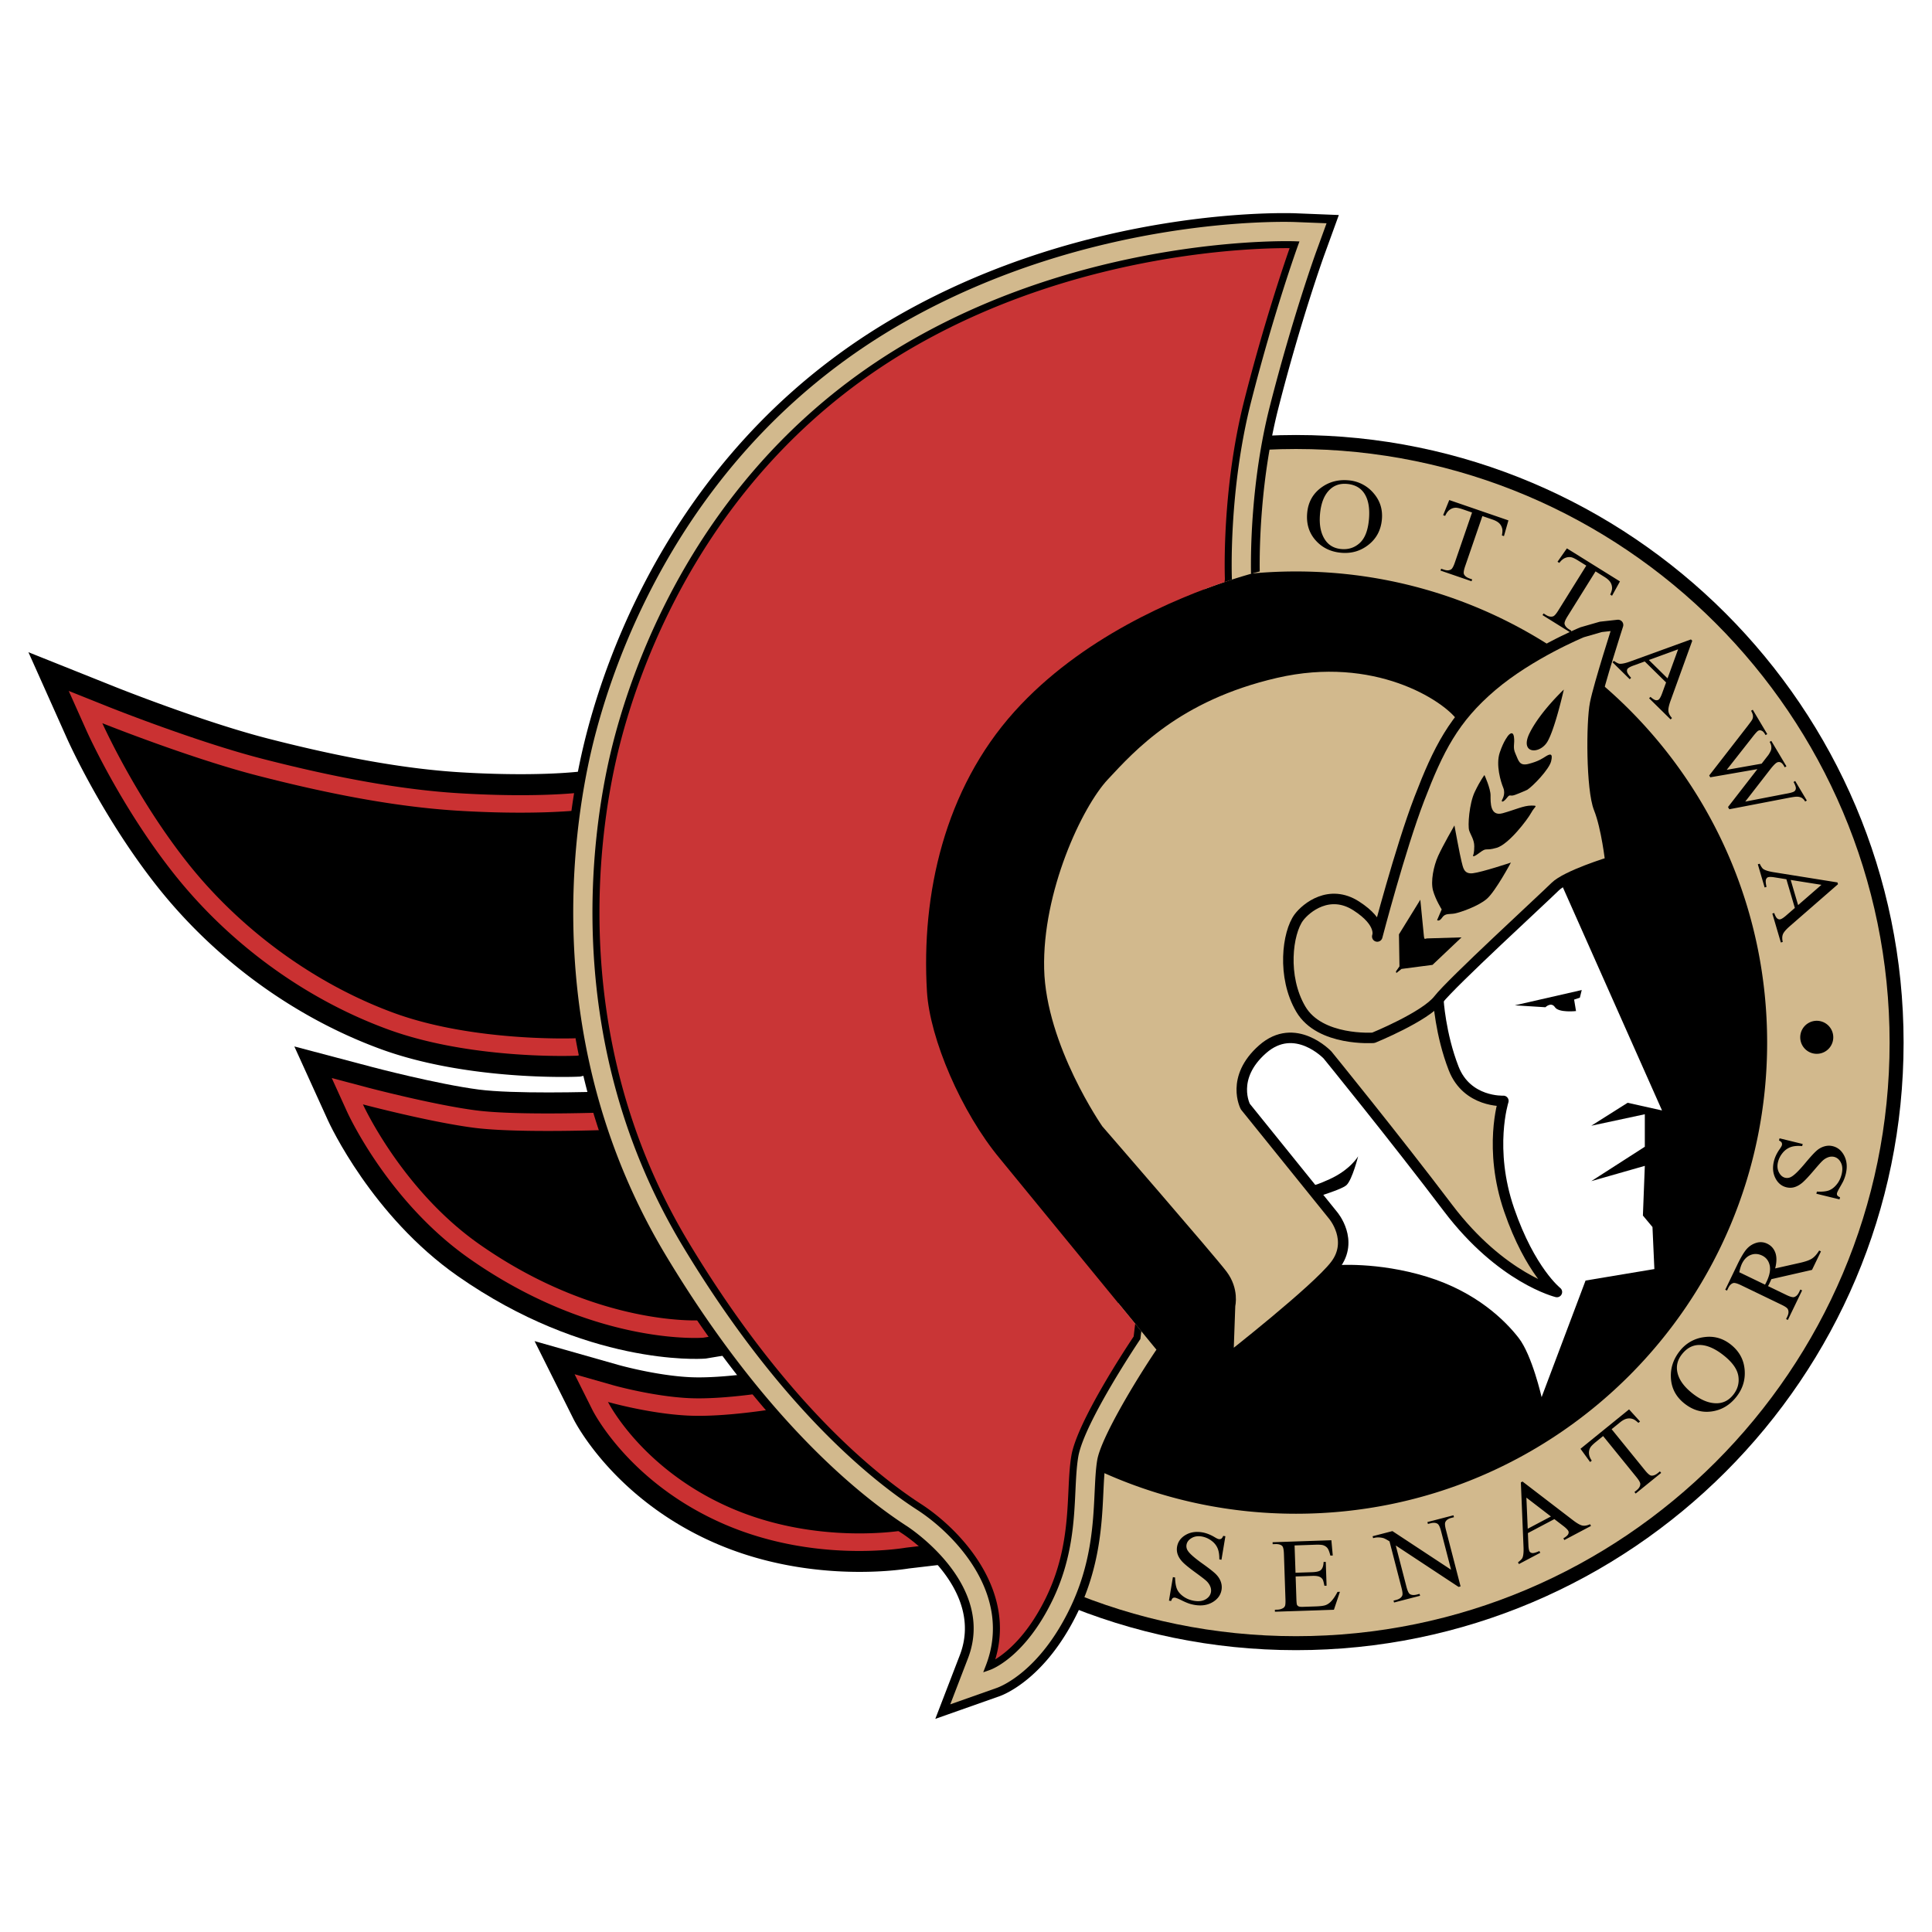
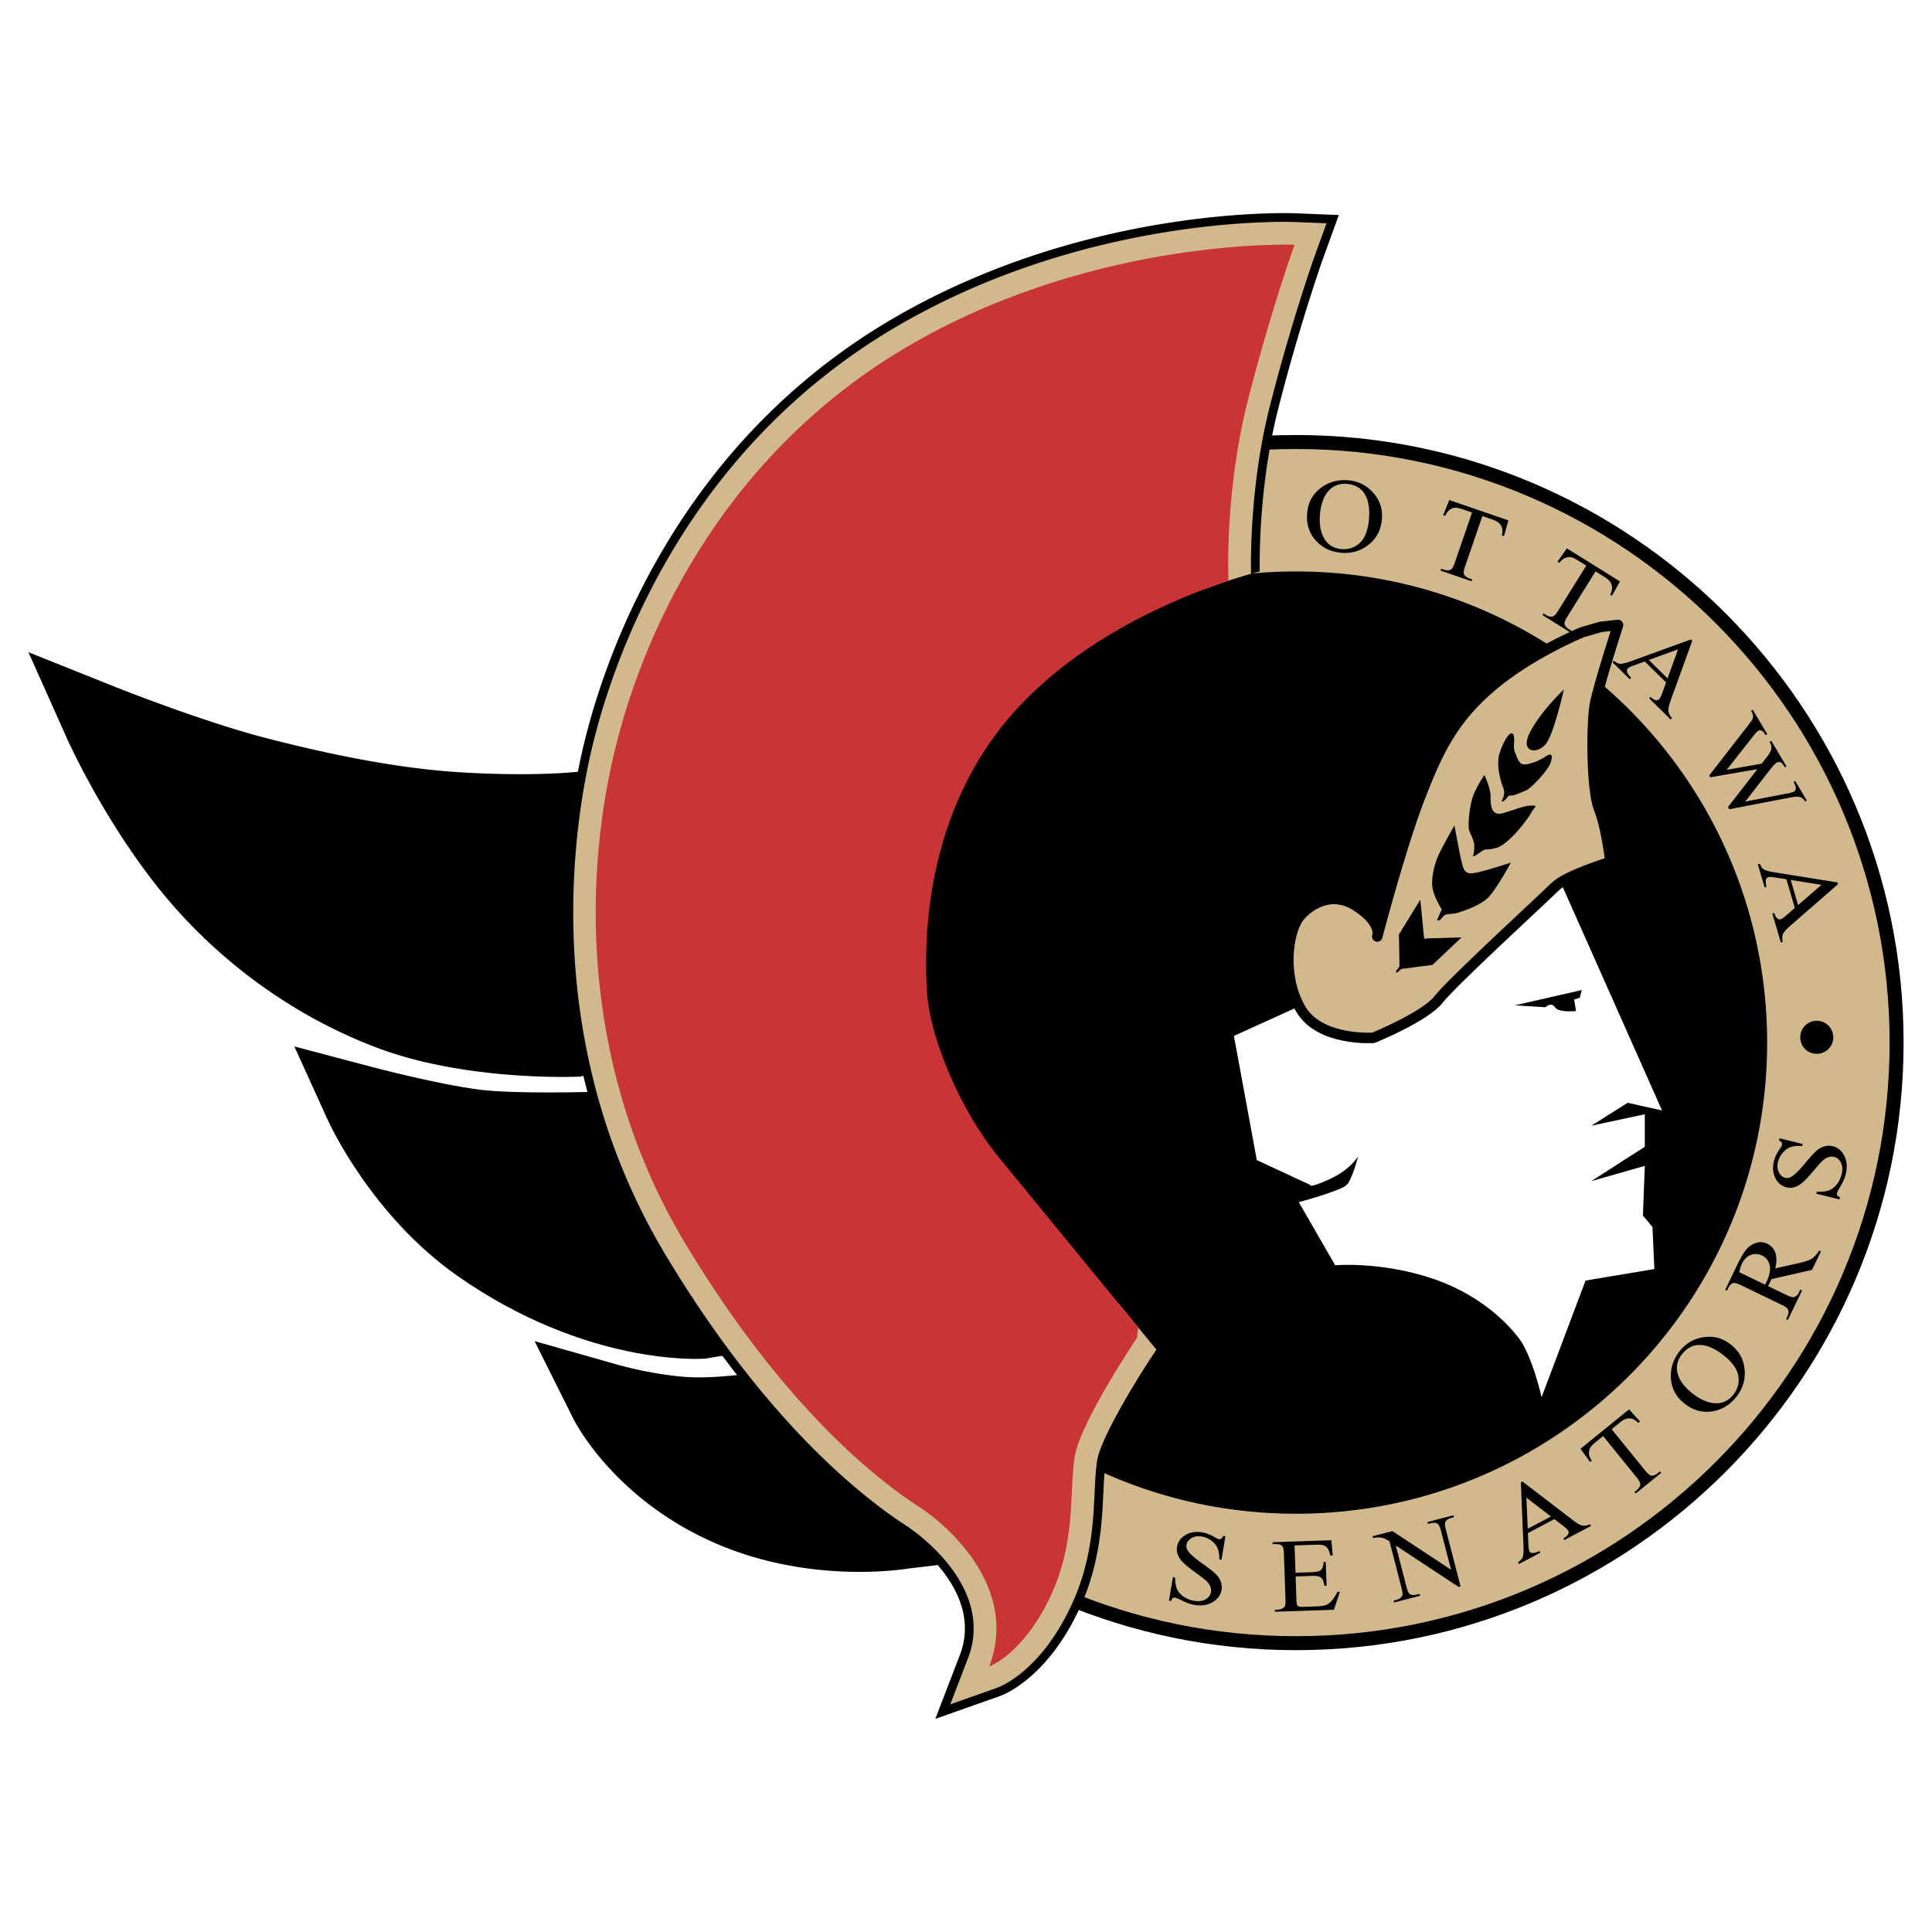
<svg xmlns="http://www.w3.org/2000/svg" width="2500" height="2500" viewBox="0 0 192.756 192.756">
  <g fill-rule="evenodd" clip-rule="evenodd">
    <path fill="#fff" d="M0 0h192.756v192.756H0V0z" />
    <path d="M68.684 104.02c0 33.424 27.193 60.617 60.619 60.617s60.619-27.193 60.619-60.617c0-33.426-27.193-60.619-60.619-60.619-33.426-.001-60.619 27.193-60.619 60.619zm27.227 0c0-18.413 14.98-33.393 33.392-33.393s33.393 14.979 33.393 33.393c0 18.412-14.98 33.391-33.393 33.391s-33.392-14.979-33.392-33.391z" />
    <path d="M70.08 104.02c0 32.654 26.567 59.223 59.223 59.223 32.654 0 59.223-26.568 59.223-59.223 0-32.656-26.568-59.223-59.223-59.223-32.656-.001-59.223 26.567-59.223 59.223zm24.435 0c0-19.183 15.606-34.789 34.788-34.789s34.789 15.605 34.789 34.789c0 19.182-15.607 34.787-34.789 34.787s-34.788-15.606-34.788-34.787z" fill="#d2b98d" />
    <path d="M82.297 104.02c0 25.959 21.044 47.006 47.005 47.006s47.006-21.047 47.006-47.006c0-25.961-21.045-47.006-47.006-47.006S82.297 78.059 82.297 104.02zM6.705 73.722c.143.319 3.56 7.895 9.036 14.791 5.787 7.287 13.69 13.026 22.256 16.159 8.568 3.135 19.07 2.771 19.513 2.754l.384-.016 9.635-2.334.076-2.939c.005-.205.128-5.082-.055-10.292-.354-10.089-1.49-12.919-3.334-14.397a4.467 4.467 0 0 0-3.903-.869c-2.63.658-8.267.844-14.36.474-5.391-.326-11.691-1.432-19.262-3.378-6.466-1.663-14.969-5.051-15.054-5.085l-8.801-3.519 3.869 8.651zm33.93 23.739c-7.151-2.617-14.033-7.619-18.881-13.723a58.683 58.683 0 0 1-3.204-4.479c2.059.677 4.213 1.335 6.226 1.853 8.162 2.1 14.743 3.245 20.71 3.607 5.347.324 10.231.249 13.775-.183.437 2.736.716 7.888.716 13.377 0 .361-.012.729-.014 1.094l-3.104.752c-1.766.03-9.878.024-16.224-2.298z" />
    <path d="M32.716 111.775c.176.387 4.413 9.562 12.936 15.527 12.793 8.955 24.112 8.285 24.587 8.252l.185-.012 9.516-1.586-16.692-25.172-2.161.088c-2.555.104-9.929.275-13.318-.166-4.16-.543-10.511-2.215-10.575-2.232l-7.828-2.07 3.35 7.371zm17.34 9.237c-2.138-1.496-3.954-3.281-5.441-5.025.744.131 1.475.246 2.16.336 3.408.445 9.278.373 12.451.293 1.284 1.936 4.246 6.4 7.344 11.074-3.57-.465-9.763-1.954-16.514-6.678z" />
    <path d="M57.226 141.592c.16.32 4.028 7.881 13.906 12.27 9.207 4.092 18.319 2.822 19.559 2.623l12.641-1.486-24.415-18.617-1.661.295c-.05.01-5.06.893-8.448.723-3.374-.17-7.059-1.207-7.096-1.217l-8.378-2.379 3.892 7.788zm19.68 2.912l5.893 4.494c-2.554-.238-5.562-.826-8.548-2.154a24.444 24.444 0 0 1-3.287-1.773c2.222-.083 4.463-.354 5.942-.567z" />
-     <path d="M8.617 72.867c.138.309 3.45 7.651 8.764 14.344 5.55 6.989 13.127 12.492 21.335 15.494 8.185 2.994 18.287 2.645 18.712 2.627l.174-.006 7.872-1.908.035-1.336c.001-.049.126-5.018-.055-10.164-.342-9.758-1.428-11.937-2.55-12.836-.609-.488-1.35-.656-2.086-.472-2.863.716-8.609.92-14.995.533-5.525-.335-11.955-1.46-19.657-3.441-6.602-1.698-15.224-5.134-15.31-5.169l-4-1.6 1.761 3.934zm31.299 26.561c-7.503-2.746-14.72-7.989-19.801-14.388-2.685-3.38-4.854-6.993-6.305-9.649 3.174 1.164 7.61 2.695 11.489 3.692 8.03 2.065 14.485 3.191 20.315 3.545 6.29.381 11.88.209 15.248-.454.787 2.038 1.21 8.868 1.21 15.724 0 .93-.019 1.844-.035 2.762l-4.907 1.189c-1.264.032-10.199.145-17.214-2.421zM34.623 110.908c.167.367 4.171 9.037 12.23 14.68 12.193 8.533 22.796 7.908 23.242 7.879l.084-.006 6.231-1.039-14.256-21.496-.982.039c-.094.004-9.411.375-13.674-.182-4.297-.559-10.774-2.268-10.84-2.283l-3.559-.943 1.524 3.351zm14.231 11.819c-4.29-3.002-7.347-7.051-9.147-9.885 2.239.516 5.041 1.104 7.338 1.404 3.756.49 10.719.324 13.282.242l10.197 15.375-.734.123c-.707.03-10.183.268-20.936-7.259zM59.099 140.654c.146.293 3.685 7.205 12.883 11.293 8.893 3.953 17.642 2.594 18.417 2.463l7.545-.887-19.565-14.92-.755.135c-.052.01-5.288.934-8.92.752-3.626-.182-7.525-1.283-7.564-1.295l-3.812-1.086 1.771 3.545zm18.372 1.647l11.505 8.773c-2.327.248-8.995.609-15.576-2.316-4.041-1.795-6.841-4.227-8.63-6.203a34.21 34.21 0 0 0 3.759.422c3.196.158 7.271-.411 8.942-.676z" fill="#ca3132" />
    <path d="M10.21 72.154s8.731 3.493 15.523 5.239c6.791 1.747 13.583 3.105 19.986 3.493 6.403.388 12.419.194 15.523-.582s2.522 21.733 2.522 21.733l-6.403 1.553s-10.09.387-18.046-2.523-15.329-8.343-20.568-14.941-8.537-13.972-8.537-13.972zM36.211 110.186s6.598 1.748 11.061 2.33 13.971.193 13.971.193l12.225 18.434-3.493.582s-10.292.711-22.12-7.566c-7.763-5.434-11.644-13.973-11.644-13.973zM60.661 139.875s4.075 1.164 7.956 1.357c3.881.195 9.314-.775 9.314-.775l15.523 11.836-3.298.389s-8.732 1.551-17.464-2.328c-8.733-3.881-12.031-10.479-12.031-10.479zM122.258 153.27l-.391 2.346-.215-.037c.006-.459-.053-.836-.182-1.129s-.338-.545-.631-.754a2.261 2.261 0 0 0-.951-.402c-.387-.062-.723-.01-1.012.164-.287.172-.453.395-.498.664a.823.823 0 0 0 .143.613c.189.291.68.719 1.475 1.285.648.463 1.086.807 1.312 1.033s.391.475.488.746.123.545.078.818c-.088.52-.383.928-.887 1.229s-1.102.393-1.797.277a3.82 3.82 0 0 1-.605-.152 6.773 6.773 0 0 1-.682-.299c-.342-.166-.561-.256-.658-.271-.092-.016-.168-.002-.23.039s-.119.139-.172.291l-.215-.035.393-2.346.215.035c.014.51.08.9.201 1.172.121.273.336.518.643.734s.66.357 1.059.424c.461.078.844.027 1.148-.152s.482-.422.533-.729a1.015 1.015 0 0 0-.066-.537 1.576 1.576 0 0 0-.391-.564c-.127-.125-.486-.402-1.08-.836-.596-.434-1.012-.77-1.252-1.01s-.412-.49-.512-.75a1.52 1.52 0 0 1-.082-.818c.084-.492.361-.883.836-1.168s1.031-.373 1.674-.268c.4.068.811.227 1.229.475.193.119.334.186.42.199.096.016.178.004.248-.039s.137-.139.199-.283l.215.035zM129.16 154.188l.094 2.725 1.656-.055c.428-.016.711-.082.852-.199.186-.16.283-.436.293-.822l.217-.008.082 2.377-.219.006c-.062-.334-.123-.547-.176-.637a.678.678 0 0 0-.336-.27c-.154-.062-.387-.088-.701-.078l-1.656.057.076 2.277c.012.307.031.494.064.559.033.062.086.113.162.15s.219.053.428.045l1.287-.043c.43-.016.74-.053.934-.115.191-.061.375-.176.549-.346.223-.219.449-.549.678-.988l.24-.008-.598 1.789-5.885.199-.006-.197.27-.01c.18-.006.35-.051.508-.133a.47.47 0 0 0 .236-.254c.039-.109.053-.33.041-.664l-.152-4.492c-.014-.441-.072-.711-.174-.811-.139-.135-.365-.197-.68-.188l-.271.01-.006-.195 5.865-.199.139 1.523-.24.008c-.09-.359-.184-.604-.283-.736s-.242-.232-.43-.297c-.15-.047-.412-.064-.787-.051l-2.071.071zM136.947 153.27l1.975-.512 5.85 3.854-.996-3.848c-.107-.414-.227-.66-.355-.736-.172-.109-.406-.125-.699-.049l-.258.066-.051-.189 2.6-.674.049.191-.264.068c-.316.08-.518.227-.604.438-.053.127-.029.381.068.76l1.459 5.637-.199.051-6.266-4.133 1.062 4.107c.109.42.227.668.352.746.176.104.408.117.697.041l.264-.066.051.189-2.598.672-.051-.189.26-.066c.318-.084.521-.229.609-.436.053-.127.029-.383-.07-.764l-1.201-4.646c-.273-.172-.475-.279-.604-.322a1.958 1.958 0 0 0-.539-.074 1.747 1.747 0 0 0-.492.076l-.049-.192zM155.078 151.562l-2.639 1.395.051 1.203c.012.297.049.502.111.621.049.092.141.146.275.166s.371-.049.707-.199l.092.172-2.133 1.127-.092-.172c.258-.195.408-.352.453-.469.094-.232.125-.625.094-1.18l-.26-6.326.164-.088 5.057 3.877c.404.307.715.48.932.518.217.039.469-.006.752-.135l.092.172-2.662 1.408-.092-.174c.262-.154.422-.293.48-.412.057-.117.061-.227.008-.326-.07-.131-.246-.305-.527-.518l-.863-.66zm-.342-.263l-2.447-1.881.133 3.105 2.314-1.224zM162.533 140.615l1.094 1.209-.166.135c-.211-.195-.385-.316-.518-.369a1.069 1.069 0 0 0-.637-.047c-.209.047-.436.172-.68.371l-.834.676 3.326 4.1c.271.336.482.514.629.531.203.021.422-.062.656-.252l.207-.17.125.152-2.543 2.062-.123-.152.213-.172c.252-.205.375-.42.369-.645-.006-.139-.133-.361-.381-.668l-3.326-4.1-.713.578c-.277.225-.457.402-.543.535-.111.172-.164.373-.156.604s.102.477.279.738l-.166.135-.959-1.32 4.847-3.931zM167.6 134.777a3.648 3.648 0 0 1 2.414-1.371c.988-.139 1.883.111 2.684.752.826.66 1.281 1.494 1.365 2.5.086 1.008-.195 1.918-.846 2.729-.658.822-1.475 1.299-2.451 1.434-.979.137-1.887-.135-2.73-.809-.863-.691-1.309-1.576-1.334-2.656-.026-.938.275-1.797.898-2.579zm.224.317c-.43.533-.592 1.107-.49 1.719.125.758.619 1.484 1.484 2.176.885.709 1.734 1.047 2.545 1.012.617-.031 1.137-.311 1.557-.836.449-.561.621-1.184.516-1.867-.104-.684-.584-1.367-1.441-2.053-.926-.74-1.777-1.092-2.555-1.055-.622.033-1.161.333-1.616.904zM181.676 124.852l-.891 1.844-4.055.926c-.074.17-.137.307-.186.41-.021.041-.043.088-.068.135-.025.049-.053.098-.08.148l1.826.881c.389.188.654.258.793.209.193-.064.354-.223.477-.479l.129-.268.176.086-1.422 2.947-.176-.086.123-.256c.139-.289.154-.537.045-.742-.059-.117-.266-.26-.619-.43l-4.047-1.953c-.387-.186-.65-.256-.793-.207-.195.066-.355.229-.48.488l-.123.256-.178-.084 1.209-2.506c.352-.73.66-1.244.922-1.545.264-.299.584-.508.961-.625a1.475 1.475 0 0 1 1.104.086c.385.186.652.484.803.896.148.412.145.934-.018 1.568l2.475-.557c.566-.127.973-.273 1.219-.441s.48-.432.697-.789l.177.088zm-5.574 3.32c.029-.064.057-.119.082-.164l.057-.113c.314-.648.42-1.199.32-1.654-.102-.453-.352-.777-.75-.971-.393-.189-.775-.209-1.148-.062-.371.148-.662.441-.873.879-.094.195-.182.475-.262.844l2.574 1.241zM177.547 113.57l2.309.566-.053.211c-.457-.043-.838-.01-1.139.096a1.836 1.836 0 0 0-.801.572c-.23.277-.389.584-.471.92-.094.379-.064.719.086 1.02.152.299.359.482.625.549a.825.825 0 0 0 .623-.1c.303-.164.768-.623 1.393-1.373.51-.611.887-1.021 1.129-1.23a1.97 1.97 0 0 1 .781-.43c.277-.078.551-.084.82-.018.512.125.898.451 1.16.975.262.525.309 1.129.141 1.812a3.63 3.63 0 0 1-.199.594c-.041.109-.158.328-.348.656-.191.33-.297.541-.32.637a.311.311 0 0 0 .021.232c.037.066.131.131.279.193l-.053.211-2.311-.564.053-.213c.51.025.904-.014 1.184-.113.279-.102.541-.297.779-.586.24-.289.408-.631.504-1.023.111-.453.09-.84-.066-1.156-.156-.318-.385-.514-.688-.588a1.06 1.06 0 0 0-.541.025 1.607 1.607 0 0 0-.59.348c-.135.117-.439.457-.916 1.016-.477.561-.844.951-1.102 1.174-.258.221-.52.371-.785.453s-.541.088-.822.02c-.484-.119-.854-.426-1.102-.92s-.297-1.059-.141-1.689c.096-.395.285-.791.564-1.189.133-.186.209-.32.23-.404a.351.351 0 0 0-.021-.25c-.037-.074-.127-.146-.268-.221l.056-.213zM134.549 47.922a3.638 3.638 0 0 1 2.473 1.261c.66.749.943 1.634.848 2.656-.098 1.052-.543 1.891-1.336 2.516-.795.625-1.709.89-2.746.793-1.047-.097-1.895-.517-2.545-1.258-.65-.742-.924-1.65-.824-2.725.102-1.101.596-1.959 1.482-2.576.771-.537 1.654-.758 2.648-.667zm-.141.36c-.682-.063-1.25.116-1.705.538-.564.521-.898 1.332-1.002 2.436-.105 1.13.08 2.023.557 2.682.365.499.883.778 1.553.84.717.067 1.33-.132 1.844-.595.514-.463.82-1.241.922-2.333.109-1.181-.066-2.085-.525-2.713-.37-.503-.917-.788-1.644-.855zM150.496 51.919l-.447 1.569-.203-.069c.053-.283.066-.495.039-.635-.045-.226-.143-.415-.295-.566s-.377-.278-.676-.381l-1.016-.349-1.717 4.993c-.141.409-.18.681-.117.815.09.184.277.324.562.422l.252.087-.062.186-3.096-1.064.064-.186.258.088c.309.106.555.097.742-.027.115-.078.236-.303.365-.676l1.717-4.993-.866-.299c-.338-.116-.586-.175-.744-.178a1.028 1.028 0 0 0-.594.188c-.191.128-.35.337-.477.627l-.203-.07.611-1.512 5.903 2.03zM161.623 58.008l-.789 1.429-.182-.113c.117-.264.178-.467.182-.609a1.077 1.077 0 0 0-.162-.618c-.113-.182-.305-.355-.572-.522l-.912-.568-2.793 4.48c-.229.367-.328.623-.297.768.047.199.197.378.453.537l.227.142-.104.167-2.777-1.731.105-.167.23.145c.275.172.52.219.73.14.129-.049.297-.242.506-.577l2.795-4.479-.779-.485c-.303-.189-.531-.302-.684-.34-.199-.049-.406-.032-.621.05s-.418.25-.605.503l-.182-.113.936-1.336 5.295 3.297zM166.225 68.087l-2.129-2.093-1.131.411c-.277.101-.463.199-.559.294-.072.074-.098.178-.074.313.023.134.158.338.404.612l-.137.14-1.719-1.691.137-.14c.264.186.459.282.584.29.248.019.633-.07 1.152-.266l5.951-2.162.133.13-2.166 5.991c-.172.479-.242.827-.213 1.046.029.219.148.444.357.676l-.137.14-2.146-2.112.137-.14c.227.202.406.313.537.332.131.02.236-.011.314-.091.104-.106.217-.326.334-.66l.371-1.02zm.146-.406l1.055-2.9-2.92 1.065 1.865 1.835zM180.268 79.869l-.168.101a1.049 1.049 0 0 0-.332-.365 1.03 1.03 0 0 0-.492-.119c-.143-.003-.447.041-.916.132l-5.826 1.122-.131-.221 2.932-3.782-4.699.815-.109-.181 3.789-4.882c.277-.363.439-.583.484-.662a.704.704 0 0 0 .092-.413c-.012-.144-.074-.31-.186-.5l.168-.101 1.445 2.427-.168.101-.07-.116c-.102-.171-.213-.281-.338-.329a.36.36 0 0 0-.332.014c-.1.061-.289.269-.566.625l-2.57 3.271 3.484-.615.365-.471.303-.39c.107-.156.191-.308.252-.457a.627.627 0 0 0 .047-.238 1.004 1.004 0 0 0-.029-.311 1.242 1.242 0 0 0-.143-.307l.168-.1 1.512 2.538-.168.101-.104-.174c-.107-.181-.223-.291-.344-.333a.416.416 0 0 0-.359.044c-.152.09-.371.319-.656.685l-2.48 3.198 3.992-.771c.449-.075.742-.153.879-.235a.36.36 0 0 0 .15-.184.427.427 0 0 0 .018-.25 1.746 1.746 0 0 0-.223-.516l.168-.101 1.161 1.95zM179.072 90.585l-.844-2.863-1.188-.19c-.293-.047-.504-.051-.631-.014-.1.03-.174.108-.219.237-.045.129-.025.373.057.731l-.189.056-.68-2.312.188-.056c.141.291.264.469.369.536.209.137.588.247 1.137.328l6.254 1.001.051.178-4.803 4.185c-.383.335-.613.605-.693.812-.082.205-.086.459-.016.764l-.189.055-.85-2.888.188-.056c.1.287.203.471.309.551s.211.105.318.073c.143-.042.348-.18.611-.415l.82-.713zm.326-.283l2.328-2.023-3.068-.487.74 2.51zM182.906 103.492a1.648 1.648 0 1 1-3.296 0 1.648 1.648 0 0 1 3.296 0z" />
    <path d="M153.807 139.393l4.385-11.633 6.865-1.145-.189-4.195-.955-1.143.191-4.959-5.34 1.525 5.34-3.432v-3.242l-5.34 1.145 3.623-2.289 3.434.764-9.916-22.312-32.799 14.874 2.287 12.395 5.34 2.479s-.191.383 1.908-.572c2.098-.953 2.859-2.287 2.859-2.287s-.572 2.287-1.145 2.859-4.768 1.717-4.768 1.717l3.623 6.293s4.195-.381 9.154 1.145c4.957 1.525 7.818 4.385 9.152 6.102 1.338 1.715 2.291 5.911 2.291 5.911z" fill="#fff" />
    <path d="M151.137 100.301l6.674-1.525-.189.762-.572.191.189 1.145s-1.717.189-2.098-.381c-.381-.574-.953 0-.953 0l-3.051-.192z" />
-     <path d="M149.992 109.836s-1.525 4.766.572 10.869c2.098 6.102 4.768 8.199 4.768 8.199s-5.529-1.336-10.869-8.391-12.014-15.256-12.014-15.256-3.242-3.432-6.484-.572c-3.24 2.861-1.715 5.721-1.715 5.721l8.771 10.871s2.098 2.479.189 4.957c-1.906 2.479-10.678 9.344-10.678 9.344l.191-5.34s.381-1.525-.764-3.051-12.395-14.492-12.395-14.492-5.721-8.199-5.912-16.018c-.189-7.819 3.814-16.4 6.484-19.26s7.246-8.009 17.162-10.297c9.916-2.288 16.971 2.289 18.496 4.386s-2.479 21.167-2.479 21.167l.191 7.056s.189 3.432 1.525 6.865c1.338 3.431 4.961 3.242 4.961 3.242z" fill="#d2b98d" stroke="#000" stroke-width="1.047" stroke-linejoin="round" stroke-miterlimit="2.613" />
    <path d="M159.717 62.543l1.717-.19s-1.906 5.911-2.287 7.818c-.383 1.907-.383 8.581.381 10.488s1.145 5.339 1.145 5.339-4.387 1.335-5.531 2.479-10.297 9.534-11.631 11.251c-1.336 1.717-6.484 3.814-6.484 3.814s-5.34.381-7.246-2.861-1.334-7.627-.191-9.153c.734-.977 3.053-2.86 5.721-1.145 2.67 1.717 2.098 3.051 2.098 3.051s2.289-8.772 4.195-13.73c1.908-4.958 3.434-8.009 7.246-11.25 3.814-3.242 8.996-5.372 8.996-5.372l1.871-.539z" fill="#d2b98d" stroke="#000" stroke-width="1.047" stroke-linejoin="round" stroke-miterlimit="2.613" />
    <path d="M139.27 96.924l.355-.507-.051-3.198 2.131-3.453s.305 3.148.355 3.605.104.253.355.253c.254 0 3.402-.102 3.402-.102l-2.895 2.743-3.096.406-.508.406-.048-.153z" />
    <path d="M143.381 91.797l.457-1.066s-.609-.965-.863-1.878c-.254-.914.051-2.437.508-3.453.457-1.015 1.625-3.046 1.625-3.046s.559 3.046.711 3.604.203 1.269 1.117 1.167c.914-.101 3.807-1.066 3.807-1.066s-1.523 2.843-2.385 3.604c-.863.762-2.691 1.371-3.199 1.472-.508.102-.965-.051-1.27.406s-.508.256-.508.256z" />
    <path d="M146.986 85.298s.102-.203.102-.863-.355-1.117-.508-1.574 0-2.691.559-3.858c.559-1.168.965-1.676.965-1.676s.609 1.32.609 2.031c0 .71-.053 2.132 1.217 1.776 1.27-.355 2.082-.761 2.844-.761s.355.05 0 .71-2.234 3.148-3.451 3.503c-1.219.355-.914-.102-1.727.507-.813.612-.61.205-.61.205z" />
    <path d="M149.879 79.765s.355-.559.102-1.168-.76-2.285-.354-3.503c.404-1.218.861-1.726.861-1.726s.457-.559.559.152-.152 1.016.152 1.675c.305.66.355 1.269 1.32 1.015.965-.253 1.32-.507 1.727-.761s.711-.305.508.508c-.203.812-1.822 2.488-2.381 2.843 0 0-.666.305-1.225.508s-.457-.153-.812.304-.609.458-.457.153z" />
    <path d="M156.023 68.798s-.863 3.858-1.625 5.179-2.844 1.269-1.777-.863c1.067-2.132 3.402-4.316 3.402-4.316zM129.283 21.281c-.83-.033-20.52-.688-39.517 10.11-22.327 12.691-29.523 34.402-31.581 43.148-1.969 8.37-5.176 30.116 7.546 51.239 9.883 16.408 19.448 24.094 24.27 27.213.341.221 8.324 5.48 5.76 12.146l-2.446 6.355 6.423-2.266c.463-.164 4.611-1.785 7.799-8.389 2.201-4.561 2.402-8.83 2.547-11.947.057-1.195.105-2.229.244-3.066.287-1.717 3.125-6.73 5.627-10.461l-5.15-6.285a1277.23 1277.23 0 0 1-.395 3.275c-1.555 2.357-5.684 8.869-6.279 12.438-.201 1.205-.26 2.469-.322 3.805-.135 2.863-.285 6.105-1.93 9.512-.01.02-.02.035-.031.055-1.574-4.785-5.463-8.525-8.434-10.447-4.367-2.824-13.07-9.854-22.301-25.18-6.694-11.113-8.516-22.445-8.516-31.488 0-6.534.951-11.873 1.703-15.069 1.869-7.943 8.395-27.656 28.571-39.125 12.38-7.037 25.355-8.764 31.876-9.175a203.993 203.993 0 0 0-3.291 11.488c-1.828 7.154-2.064 14.004-2.064 17.083 0 .663.01 1.131.02 1.41-.006.038-.068.562-.18 1.488a57.392 57.392 0 0 1 6.451-2.135c-.029-2.117.033-9.131 1.861-16.292 2.258-8.844 4.541-15.165 4.564-15.228l1.467-4.04-4.292-.172z" />
    <path d="M129.248 22.153c-.818-.033-20.268-.68-39.05 9.997-22.029 12.521-29.132 33.954-31.164 42.589-1.945 8.265-5.113 29.74 7.445 50.589 9.792 16.258 19.237 23.85 23.996 26.93.365.236 8.916 5.873 6.1 13.191l-1.766 4.592 4.638-1.637c.428-.152 4.268-1.658 7.303-7.945 2.125-4.4 2.312-8.396 2.463-11.609.059-1.223.107-2.281.256-3.17.363-2.186 3.783-7.871 5.852-10.941l.057-.082-3.807-4.645-.318 2.65c-1.434 2.16-5.678 8.781-6.26 12.271-.191 1.154-.25 2.393-.312 3.703-.137 2.945-.295 6.283-2.016 9.85-.379.783-.762 1.43-1.143 2.02-.885-5.547-5.318-9.947-8.582-12.059-4.43-2.865-13.252-9.984-22.574-25.461-6.792-11.277-8.641-22.771-8.641-31.94 0-6.621.964-12.029 1.727-15.268 1.895-8.055 8.514-28.045 28.988-39.684 13.396-7.614 27.462-9.088 33.531-9.356a199.533 199.533 0 0 0-3.668 12.644c-1.805 7.062-2.039 13.82-2.039 16.854 0 .707.014 1.204.021 1.463l-.131 1.092a58.01 58.01 0 0 1 4.66-1.543c-.035-1.853-.039-9.214 1.885-16.744 2.27-8.892 4.566-15.246 4.59-15.31l1.061-2.918-3.102-.123z" fill="#d2b98d" />
    <path d="M99.779 115.619c-3.881-4.656-7.015-12.002-7.296-16.688-.582-9.702 1.747-20.18 8.732-27.941 6.643-7.381 16.08-11.31 21.326-13.043l.018-.152s-.387-8.732 1.941-17.852c2.328-9.12 4.656-15.523 4.656-15.523s-19.402-.776-37.837 9.702C72.885 44.6 64.347 62.064 61.243 75.258c-3.104 13.195-3.104 31.824 7.18 48.898 10.284 17.076 19.986 24.062 23.285 26.195 3.299 2.135 9.896 8.344 6.986 15.912 0 0 3.297-1.164 6.014-6.791s1.941-10.672 2.523-14.166c.582-3.492 6.209-11.836 6.209-11.836l.123-1.027-13.784-16.824z" fill="#c93536" />
-     <path d="M129.172 24.071c-.195-.008-19.717-.659-38.025 9.748-21.372 12.147-28.27 32.971-30.244 41.36-1.891 8.036-4.973 28.913 7.22 49.157 9.593 15.928 18.775 23.32 23.395 26.309 3.809 2.465 9.539 8.502 6.85 15.494l-.271.707.713-.252c.141-.051 3.465-1.279 6.213-6.971 1.953-4.045 2.131-7.826 2.273-10.863.059-1.23.113-2.395.279-3.395.562-3.379 6.1-11.617 6.154-11.699l.047-.07.094-.777-.611-.748c-.1.814-.152 1.264-.154 1.275-.51.758-5.646 8.479-6.217 11.904-.174 1.041-.23 2.225-.289 3.479-.139 2.973-.312 6.674-2.205 10.592-1.861 3.857-4.004 5.564-5.096 6.236a10.68 10.68 0 0 0 .465-3.08c0-5.674-4.602-10.307-7.865-12.418-4.569-2.955-13.655-10.273-23.176-26.082-7.008-11.635-8.914-23.484-8.914-32.932 0-6.812.991-12.375 1.775-15.707 1.953-8.3 8.776-28.901 29.909-40.913 16.545-9.404 34.088-9.693 37.174-9.666-.562 1.606-2.543 7.413-4.504 15.097-1.76 6.89-1.975 13.626-1.975 16.502 0 .844.02 1.336.021 1.421l-.033.29c.252-.085.496-.166.732-.242l.002-.019-.002-.029c-.004-.086-.357-8.789 1.93-17.75 2.297-8.997 4.623-15.427 4.646-15.491l.164-.449-.475-.018z" />
  </g>
</svg>